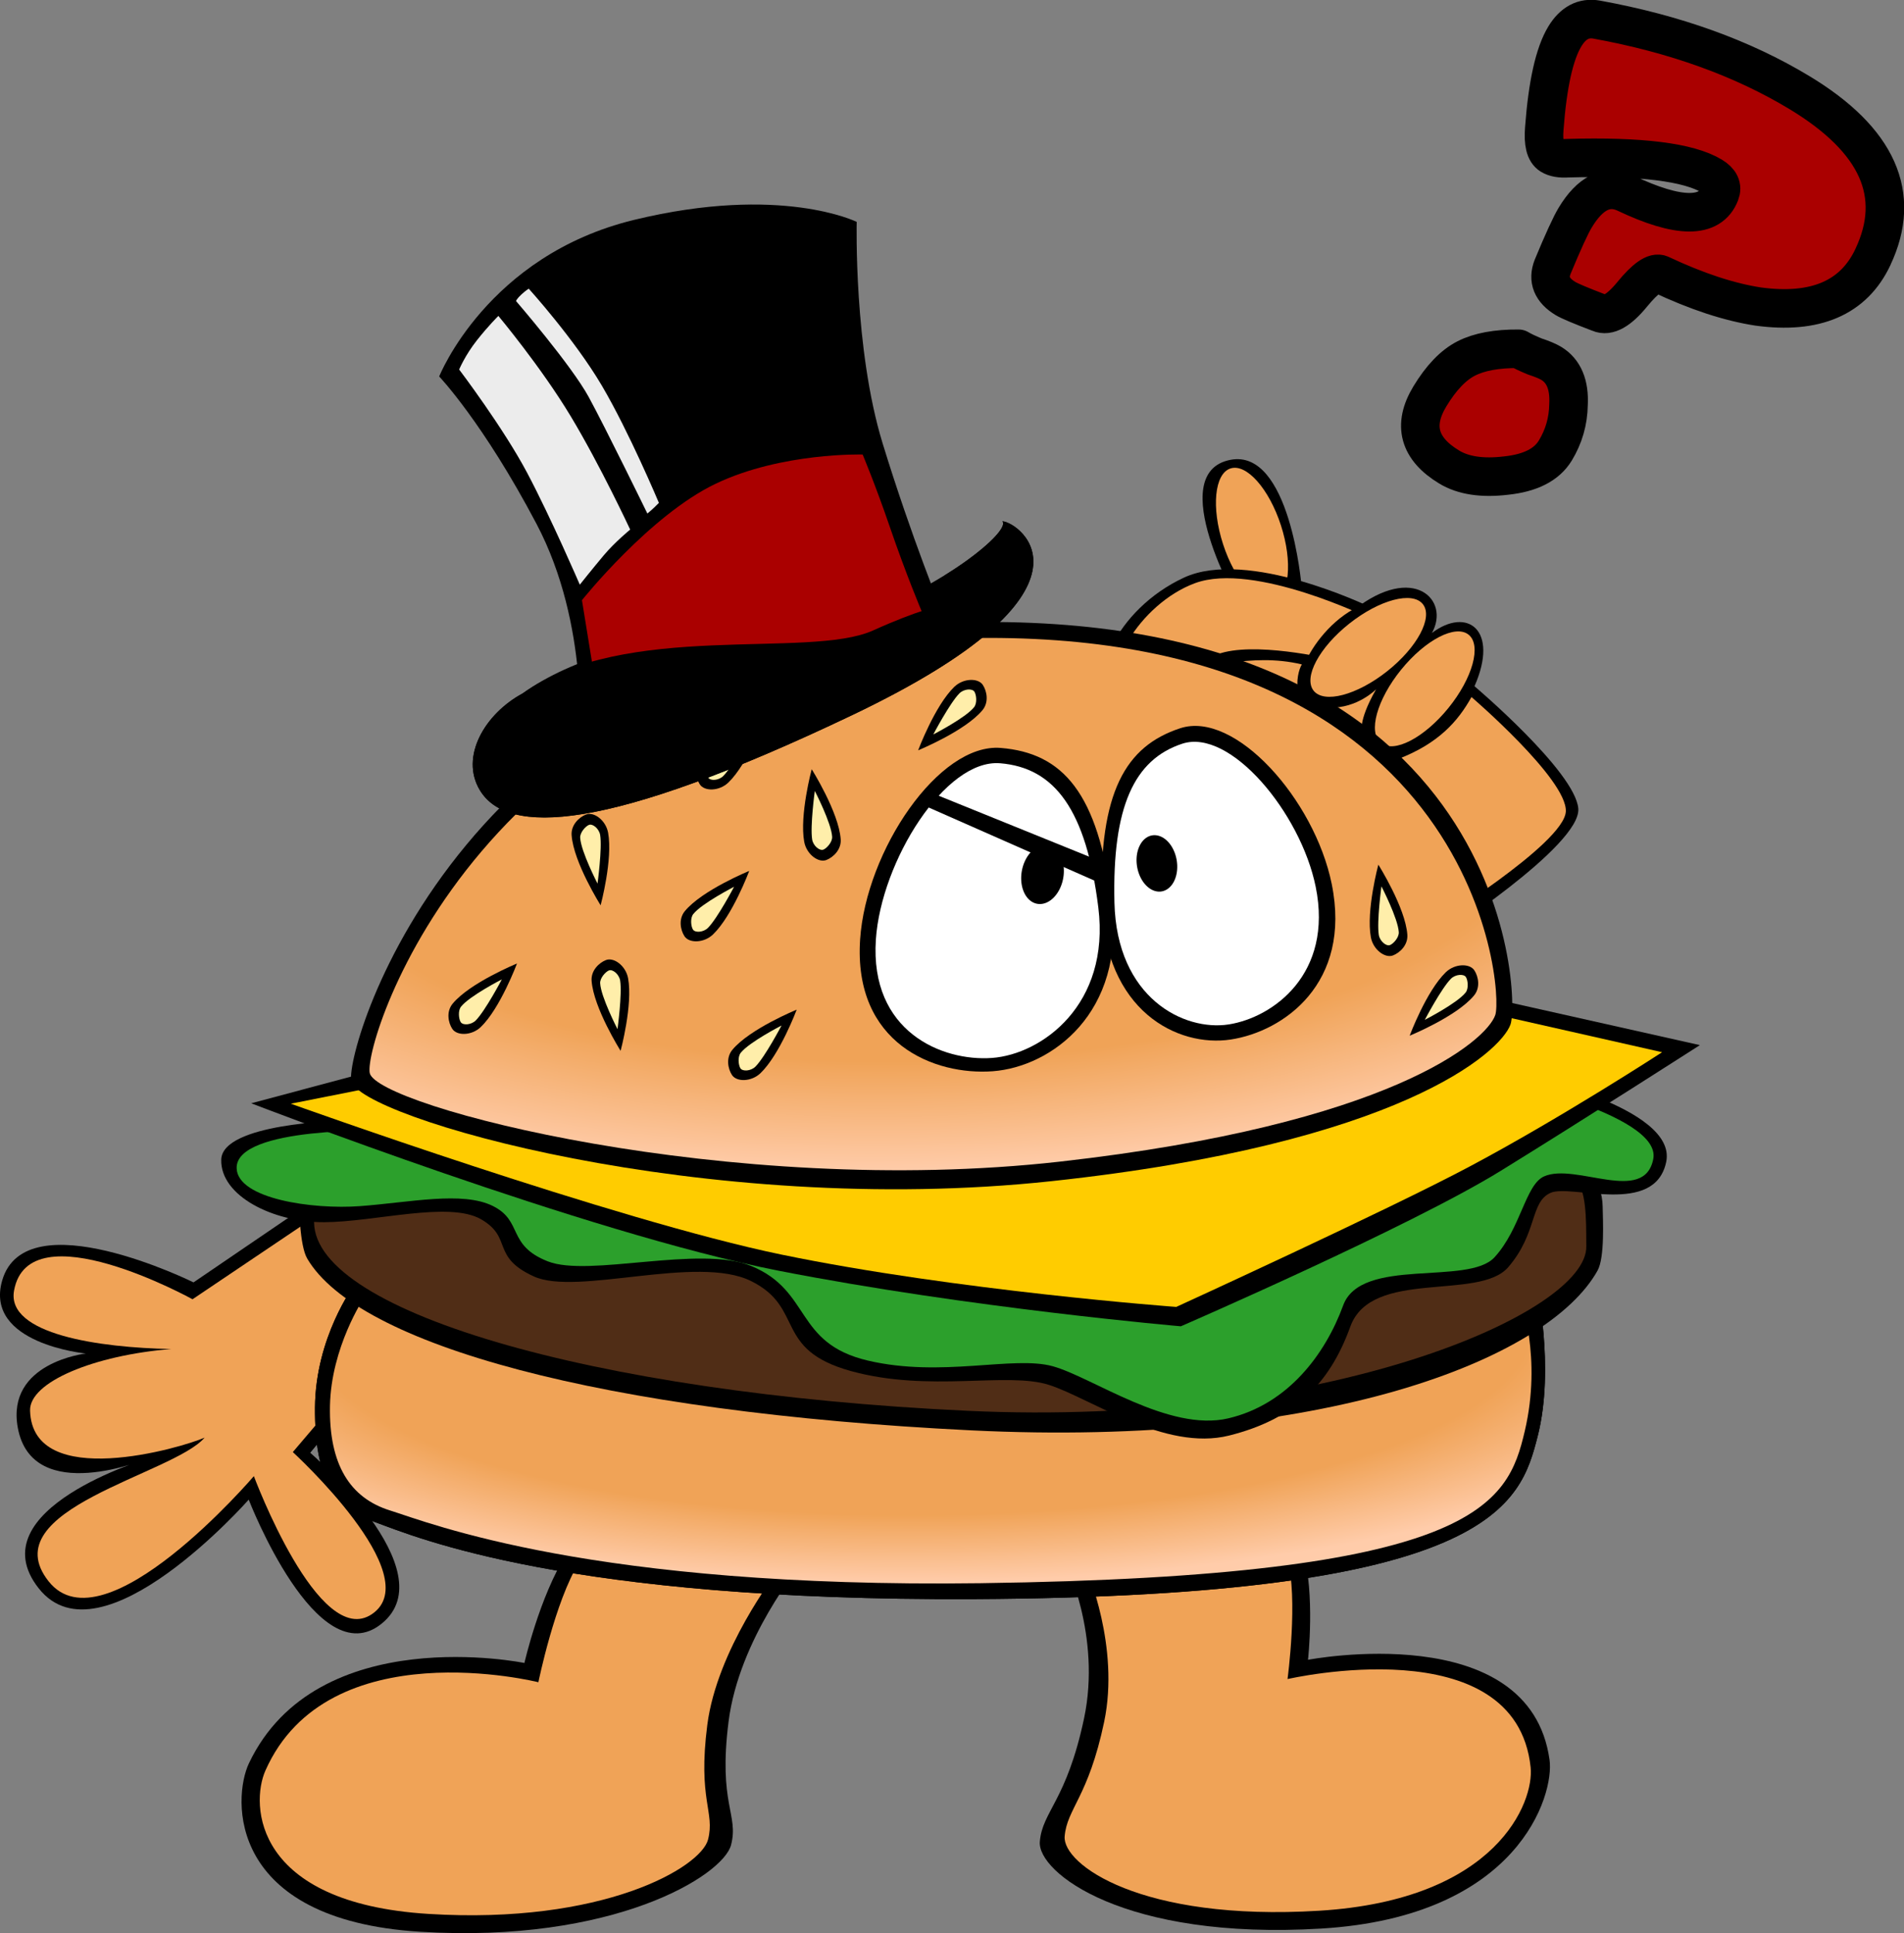
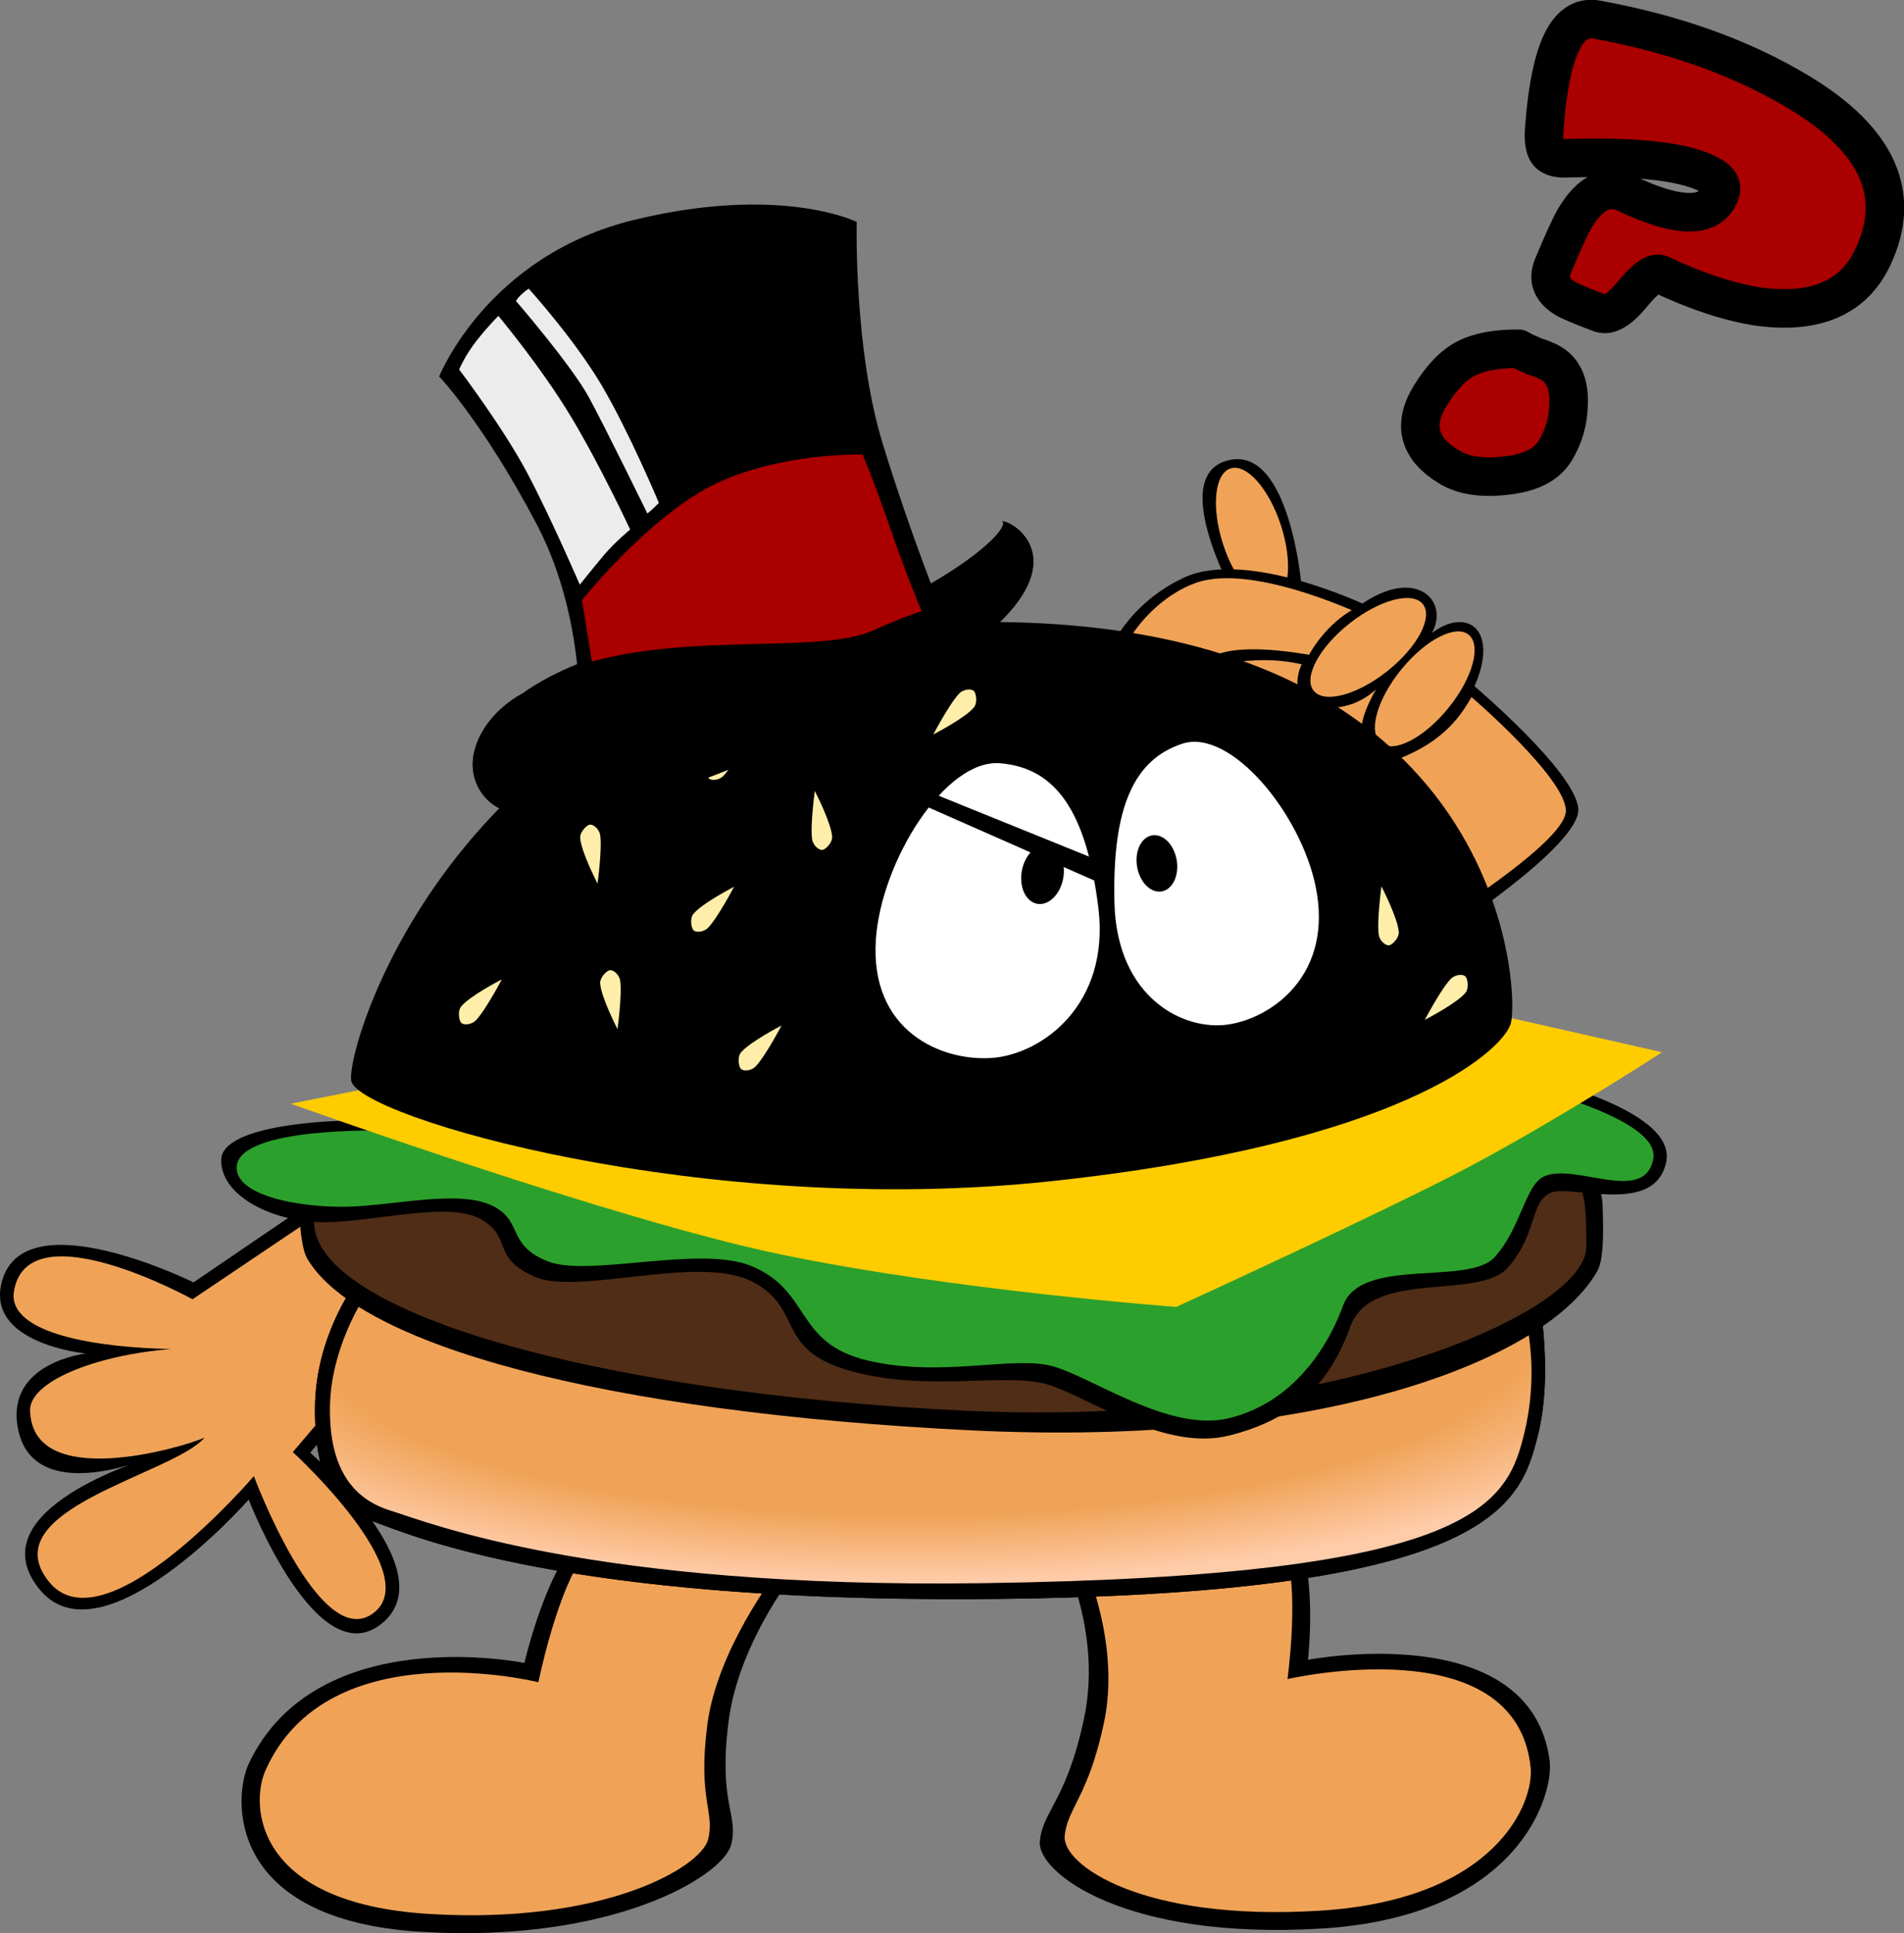
<svg xmlns="http://www.w3.org/2000/svg" xmlns:ns1="http://www.inkscape.org/namespaces/inkscape" xmlns:ns2="http://sodipodi.sourceforge.net/DTD/sodipodi-0.dtd" xmlns:xlink="http://www.w3.org/1999/xlink" width="109.185mm" height="110.853mm" viewBox="0 0 109.185 110.853" version="1.1" id="svg1" xml:space="preserve" ns1:version="1.3.2 (091e20e, 2023-11-25, custom)" ns2:docname="burgermanthinking.svg">
  <rect x="0" y="0" width="109.185" height="110.853" fill="#808080" stroke="none" />
  <ns2:namedview id="namedview1" pagecolor="#ffffff" bordercolor="#000000" borderopacity="0.25" ns1:showpageshadow="2" ns1:pageopacity="0.0" ns1:pagecheckerboard="0" ns1:deskcolor="#d1d1d1" ns1:document-units="mm" ns1:zoom="1.0242632" ns1:cx="332.43409" ns1:cy="518.90959" ns1:window-width="1920" ns1:window-height="1009" ns1:window-x="-8" ns1:window-y="-8" ns1:window-maximized="1" ns1:current-layer="layer1" />
  <defs id="defs1">
    <ns1:path-effect effect="bspline" id="path-effect58" is_visible="true" lpeversion="1.3" weight="33.333" steps="2" helper_size="0" apply_no_weight="true" apply_with_weight="true" only_selected="false" uniform="false" />
    <ns1:path-effect effect="bspline" id="path-effect51" is_visible="true" lpeversion="1.3" weight="33.333" steps="2" helper_size="0" apply_no_weight="true" apply_with_weight="true" only_selected="false" uniform="false" />
    <ns1:path-effect effect="bspline" id="path-effect50" is_visible="true" lpeversion="1.3" weight="33.333" steps="2" helper_size="0" apply_no_weight="true" apply_with_weight="true" only_selected="false" uniform="false" />
    <ns1:path-effect effect="bspline" id="path-effect47" is_visible="true" lpeversion="1.3" weight="33.333" steps="2" helper_size="0" apply_no_weight="true" apply_with_weight="true" only_selected="false" uniform="false" />
    <ns1:path-effect effect="bspline" id="path-effect46" is_visible="true" lpeversion="1.3" weight="33.333" steps="2" helper_size="0" apply_no_weight="true" apply_with_weight="true" only_selected="false" uniform="false" />
    <linearGradient id="linearGradient41" ns1:collect="always">
      <stop style="stop-color:#f0a357;stop-opacity:1;" offset="0.731" id="stop40" />
      <stop style="stop-color:#ffccaa;stop-opacity:1;" offset="1" id="stop41" />
    </linearGradient>
    <linearGradient id="linearGradient4" ns1:collect="always">
      <stop style="stop-color:#f0a357;stop-opacity:1;" offset="0.663" id="stop5" />
      <stop style="stop-color:#ffccaa;stop-opacity:1;" offset="1" id="stop4" />
    </linearGradient>
    <radialGradient ns1:collect="always" xlink:href="#linearGradient4" id="radialGradient5" cx="99.562" cy="127.922" fx="99.562" fy="127.922" r="30.365" gradientTransform="matrix(1.702,-0.05,0.018,0.617,-67.965,71.042)" gradientUnits="userSpaceOnUse" />
    <radialGradient ns1:collect="always" xlink:href="#linearGradient41" id="radialGradient40" cx="101.505" cy="158.456" fx="101.505" fy="158.456" r="35.318" gradientTransform="matrix(1.349,-0.007,-0.006,0.405,-32.562,109.551)" gradientUnits="userSpaceOnUse" />
  </defs>
  <g ns1:label="Layer 1" ns1:groupmode="layer" id="layer1" transform="translate(-50.533,-96.588)">
    <path style="display:inline;fill:#000000;stroke-width:1.34;stroke-linecap:round;stroke-linejoin:round;paint-order:stroke fill markers" d="m 121.594,131.304 c 0,0 -4.366,-7.588 -0.509,-8.346 3.424,-0.673 4.083,7.225 4.083,7.225 1.64,0.213 1.486,0.431 3.005,1.374 3.419,-2.686 5.536,-0.565 4.472,1.33 2.01,-1.519 3.874,-0.198 2.443,3.052 0,0 5.758,4.875 5.952,7.006 0.194,2.131 -8.04,7.427 -8.04,7.427 l -1.291,-8.46 c 0,0 -1.211,-1.103 -2.727,-2.339 -1.516,-1.235 -1.519,-1.467 -1.519,-1.467 -0.531,0.568 0.169,-0.867 -0.763,-0.802 l -5.035,-2.077 -3.164,-1.098 3.487,-3.649 z" id="path59" ns2:nodetypes="csccccscczcccccc" ns1:export-filename="burger-man-thinking.svg" ns1:export-xdpi="96" ns1:export-ydpi="96" />
    <ellipse style="display:inline;fill:#f0a357;fill-opacity:1;stroke-width:1.557;stroke-linecap:round;stroke-linejoin:round;paint-order:stroke fill markers" id="ellipse61" cx="77.107" cy="158.782" rx="1.745" ry="3.996" transform="rotate(-17.968)" />
    <path style="display:inline;fill:#000000;fill-opacity:1;stroke-width:1.34;stroke-linecap:round;stroke-linejoin:round;paint-order:stroke fill markers" d="m 128.979,131.342 c 0,0 -6.895,-3.322 -10.548,-1.633 -3.906,1.806 -5.845,6.119 -3.79,7.489 2.055,1.37 4.178,-2.078 7.101,-2.763 2.923,-0.685 3.744,-0.205 3.744,-0.205 l 3.722,-2.215 z" id="path61" ns2:nodetypes="csssccc" />
    <path style="display:inline;fill:#f0a357;fill-opacity:1;stroke-width:1.072;stroke-linecap:round;stroke-linejoin:round;paint-order:stroke fill markers" d="m 129.174,132.084 c 0,0 -6.712,-3.311 -10.114,-2.055 -3.215,1.187 -5.581,5.32 -3.948,6.424 1.633,1.104 3.32,-1.917 5.643,-2.469 2.323,-0.552 6.447,0.48 6.447,0.48 l 0.778,-1.317 z" id="path62" ns2:nodetypes="csssccc" />
    <path style="fill:#000000;fill-opacity:1;stroke-width:1.34;stroke-linecap:round;stroke-linejoin:round;paint-order:stroke fill markers" d="m 125.315,134.768 c 0.303,-0.871 1.327,-2.41 2.841,-3.253 l 1.227,0.63 -2.535,3.003 z" id="path63" ns2:nodetypes="ccccc" />
    <ellipse style="display:inline;fill:#f0a357;fill-opacity:1;stroke-width:1.557;stroke-linecap:round;stroke-linejoin:round;paint-order:stroke fill markers" id="path60" cx="184.906" cy="-18.127" rx="1.745" ry="3.996" transform="rotate(51.628)" />
    <ellipse style="display:inline;fill:#f0a357;fill-opacity:1;stroke-width:1.557;stroke-linecap:round;stroke-linejoin:round;paint-order:stroke fill markers" id="ellipse60" cx="188.425" cy="22.417" rx="1.745" ry="3.996" transform="rotate(39.038)" />
    <path style="fill:#f0a357;fill-opacity:1;stroke-width:1.34;stroke-linecap:round;stroke-linejoin:round;paint-order:stroke fill markers" d="m 129.447,136.114 c 0,0 -1.085,1.107 -2.683,1.05 0.532,0.364 1.086,0.762 1.872,1.507 0,0 -0.274,-0.674 0.811,-2.557 z" id="path64" ns2:nodetypes="cccc" />
    <path style="fill:#f0a357;fill-opacity:1;stroke-width:1.34;stroke-linecap:round;stroke-linejoin:round;paint-order:stroke fill markers" d="m 121.101,134.584 c 1.179,0.405 2.666,1.026 3.904,1.758 -0.191,-0.652 0.022,-1.406 0.183,-1.655 -1.518,-0.361 -2.901,-0.255 -4.087,-0.103 z" id="path65" ns2:nodetypes="cccc" />
    <path style="fill:#f0a357;fill-opacity:1;stroke-width:1.34;stroke-linecap:round;stroke-linejoin:round;paint-order:stroke fill markers" d="m 130.691,140.121 c 2.341,-0.9 3.454,-2.178 4.224,-3.562 0,0 5.48,4.703 5.411,6.553 -0.069,1.849 -7.763,6.576 -7.763,6.576 z" id="path66" ns2:nodetypes="ccscc" />
    <path style="display:inline;fill:#000000;fill-opacity:1;stroke-width:1.869;paint-order:stroke fill markers" d="m 96.452,186.31 c 0,0 -3.537,4.247 -4.139,8.996 -0.602,4.749 0.594,5.32 0.144,7.074 -0.45,1.755 -6.737,5.666 -17.83,4.981 -11.093,-0.685 -10.764,-7.675 -9.817,-9.664 3.904,-8.202 15.796,-5.748 15.796,-5.748 0,0 0.858,-3.778 2.399,-6.232 1.54,-2.454 13.447,0.592 13.447,0.592 z" id="path9" ns2:nodetypes="cszsscsc" />
    <path style="display:inline;fill:#f0a357;fill-opacity:1;stroke-width:1.696;paint-order:stroke fill markers" d="m 95.048,186.789 c 0,0 -3.398,4.385 -3.955,8.713 -0.557,4.328 0.454,4.974 0.043,6.573 -0.411,1.599 -6.022,4.887 -16.039,4.263 -10.018,-0.624 -10.208,-6.266 -9.345,-8.216 3.585,-8.103 15.655,-5.069 15.655,-5.069 0,0 0.946,-4.647 2.344,-6.884 1.398,-2.237 11.169,0.528 11.169,0.528 z" id="path32" ns2:nodetypes="cszsscscc" />
    <path style="display:inline;fill:#000000;fill-opacity:1;stroke-width:1.923;paint-order:stroke fill markers" d="m 77.362,168.972 -9.038,10.922 c 0,0 7.822,6.767 4.102,9.793 -3.719,3.025 -7.63,-7.105 -7.63,-7.105 0,0 -8.479,9.614 -12.046,5.083 -3.567,-4.532 6.265,-7.443 6.265,-7.443 0,0 -6.641,2.784 -7.464,-1.777 -0.673,-3.731 3.904,-4.242 3.904,-4.242 0,0 -5.84,-0.557 -4.798,-4.183 1.34,-4.665 10.974,0.104 10.974,0.104 L 76.374,160.08 Z" id="path48" ns2:nodetypes="ccscscscsccc" />
    <path style="display:inline;fill:#f0a357;fill-opacity:1;stroke-width:1.72;paint-order:stroke fill markers" d="m 77.888,167.433 -10.563,12.422 c 0,0 7.753,7.095 4.543,9.288 -3.056,2.088 -6.777,-7.908 -6.777,-7.908 0,0 -8.594,10.047 -11.771,6.031 -3.268,-4.131 7.154,-6.136 8.946,-8.24 -1.28,0.573 -9.875,3.103 -10.009,-1.548 -0.047,-1.642 3.674,-3.175 8.089,-3.533 -4.113,-0.075 -9.457,-0.843 -9.008,-3.346 0.842,-4.695 10.236,0.493 10.236,0.493 l 13.834,-9.313 z" id="path49" ns2:nodetypes="ccscscscsccc" />
    <path style="display:inline;fill:#000000;fill-opacity:1;stroke-width:1.869;paint-order:stroke fill markers" d="m 111.603,186.127 c 0,0 2.101,4.247 1.096,8.996 -1.005,4.749 -2.393,5.32 -2.537,7.074 -0.144,1.755 4.821,5.666 16.145,4.981 11.325,-0.685 13.36,-7.675 13.086,-9.664 -1.13,-8.202 -13.852,-5.748 -13.852,-5.748 0,0 0.42,-3.778 -0.291,-6.232 -0.71,-2.454 -13.648,0.592 -13.648,0.592 z" id="path42" ns2:nodetypes="cszsscsc" />
    <path style="display:inline;fill:#f0a357;fill-opacity:1;stroke-width:1.696;paint-order:stroke fill markers" d="m 112.845,186.607 c 0,0 1.914,4.385 1.007,8.713 -0.907,4.328 -2.136,4.974 -2.266,6.573 -0.13,1.599 4.369,4.887 14.597,4.263 10.229,-0.624 12.328,-6.266 12.125,-8.216 -0.844,-8.103 -13.941,-5.069 -13.941,-5.069 0,0 0.626,-4.647 -0.015,-6.884 -0.642,-2.237 -11.347,0.528 -11.347,0.528 z" id="path43" ns2:nodetypes="cszsscscc" />
    <path style="display:inline;fill:#000000;stroke-width:1.869;paint-order:stroke fill markers" d="m 70.828,170.31 c 0,0 -2.202,2.959 -2.232,6.99 -0.03,4.031 1.051,5.693 3.449,6.573 2.398,0.88 11.013,4.527 34.313,4.413 29.851,-0.147 31.357,-5.435 32.356,-9.352 1,-3.918 -0.09,-8.875 -0.09,-8.875 z" id="path38" ns2:nodetypes="csssscc" />
    <path style="display:inline;fill:#000000;fill-opacity:1;stroke-width:1.869;paint-order:stroke fill markers" d="m 70.828,170.31 c 0,0 -2.202,2.959 -2.232,6.99 -0.03,4.031 1.051,5.693 3.449,6.573 2.398,0.88 11.013,4.527 34.313,4.413 29.851,-0.147 31.357,-5.435 32.356,-9.352 1,-3.918 -0.09,-8.875 -0.09,-8.875 z" id="path39" ns2:nodetypes="csssscc" />
    <path style="display:inline;fill:url(#radialGradient40);fill-opacity:1;stroke-width:1.669;paint-order:stroke fill markers" d="m 71.396,171.028 c 0,0 -1.877,2.814 -1.941,6.18 -0.064,3.365 1.153,5.278 3.437,5.992 2.284,0.714 11.613,4.472 33.875,4.173 28.521,-0.383 30.217,-4.516 31.205,-8.726 0.994,-4.235 -0.248,-7.551 -0.248,-7.551 z" id="path41" ns2:nodetypes="csssscc" />
    <path style="display:inline;fill:#000000;stroke-width:1.803;paint-order:stroke fill markers" d="m 106.234,156.498 c -21.047,-0.429 -37.999,2.547 -38.514,8.523 -0.066,0.765 0.004,3.009 0.428,3.734 2.887,4.937 16.852,8.81 38.072,9.854 20.08,0.988 33.058,-4.009 35.926,-9.164 0.421,-0.758 0.304,-2.938 0.291,-3.682 -0.106,-5.81 -15.155,-8.836 -36.202,-9.264 z" id="path35" ns2:nodetypes="zsssssz" />
    <path style="display:inline;fill:#502d16;stroke-width:1.589;paint-order:stroke fill markers" d="m 106.199,157.257 c -18.74,-0.348 -37.179,3.967 -37.645,9.184 -0.466,5.218 15.785,10.033 37.454,11.047 20.506,0.96 35.602,-5.6 35.492,-9.446 -0.019,-0.649 0.074,-2.918 -0.45,-3.544 -3.562,-4.261 -18.51,-6.938 -34.851,-7.241 z" id="path36" ns2:nodetypes="ssssss" />
    <path style="display:inline;fill:#000000;stroke-width:1.803;paint-order:stroke fill markers" d="m 82.321,165.42 c 0,0 13.445,4.599 31.607,3.786 18.162,-0.813 21.007,-3.771 19.76,-4.888 2.745,0.491 1.671,5.695 -18.995,5.884 -20.666,0.189 -32.373,-4.783 -32.373,-4.783 z" id="path37" ns2:nodetypes="cscsc" />
    <path style="display:inline;fill:#000000;stroke-width:1.869;paint-order:stroke fill markers" d="m 70.036,160.862 c 0,0 -6.758,0.138 -6.816,2.222 -0.058,2.084 2.982,3.601 5.902,3.589 2.92,-0.013 7.175,-1.225 9.005,-0.164 1.83,1.062 0.535,2.138 3.019,3.274 2.484,1.136 9.36,-1.271 12.461,0.267 3.101,1.537 1.25,3.927 5.736,5.163 4.487,1.236 8.945,0.021 11.344,0.79 2.398,0.769 6.64,3.825 10.326,2.905 3.686,-0.92 5.747,-2.904 6.954,-6.247 1.208,-3.343 7.375,-1.455 9.057,-3.41 1.682,-1.954 1.243,-3.726 2.421,-4.259 1.178,-0.533 5.987,1.369 6.637,-1.78 0.65,-3.148 -8.361,-5.032 -8.361,-5.032 l -32.804,-0.984 z" id="path33" />
    <path style="display:inline;fill:#2ca02c;stroke-width:1.652;paint-order:stroke fill markers" d="m 72.726,161.423 c 0,0 -8.719,-0.273 -8.622,2.169 0.069,1.741 4.346,2.361 7.067,2.16 2.857,-0.21 5.888,-0.878 7.63,-0.006 1.742,0.872 0.79,2.245 3.147,3.173 2.356,0.928 8.703,-0.953 11.665,0.265 3.467,1.426 2.454,4.428 6.685,5.423 4.231,0.995 8.333,-0.298 10.598,0.324 2.265,0.623 6.657,3.791 10.073,2.99 3.416,-0.8 5.563,-3.674 6.589,-6.478 1.026,-2.804 7.166,-1.109 8.677,-2.757 1.512,-1.648 1.769,-4.163 2.844,-4.64 1.806,-0.801 5.75,1.638 6.261,-0.999 0.511,-2.637 -9.562,-4.714 -9.562,-4.714 l -30.728,0.12 z" id="path34" ns2:nodetypes="cssssssssssssccc" />
-     <path style="display:inline;fill:#000000;stroke-width:1.909;paint-order:stroke fill markers" d="m 72.44,157.851 -7.501,2.003 c 0,0 19.262,7.452 30.232,9.599 10.97,2.147 23.079,3.189 23.079,3.189 0,0 13.146,-5.708 18.338,-8.912 4.891,-3.018 11.424,-7.211 11.424,-7.211 l -17.274,-3.875 z" id="path3" ns2:nodetypes="ccscsccc" />
    <path style="display:inline;fill:#ffcc00;stroke-width:1.665;paint-order:stroke fill markers" d="m 76.39,158.057 -9.18,1.821 c 0,0 18.6,6.686 28.149,8.655 10.033,2.07 22.627,2.998 22.627,2.998 0,0 12.136,-5.551 16.899,-8.091 5.282,-2.816 10.961,-6.514 10.961,-6.514 l -15.35,-3.471 z" id="path4" ns2:nodetypes="ccscsccc" />
    <path style="display:inline;fill:#000000;stroke-width:1.869;paint-order:stroke fill markers" d="m 70.673,158.557 c 0.332,2.065 20.217,7.909 40.166,5.762 19.949,-2.147 25.751,-7.392 26.315,-8.989 0.564,-1.598 -0.154,-24.276 -32.459,-23.025 -27.47,1.063 -34.354,24.188 -34.022,26.253 z" id="path1" ns2:nodetypes="zzzsz" />
-     <path style="display:inline;fill:url(#radialGradient5);stroke-width:1.751;paint-order:stroke fill markers" d="m 71.735,158.116 c 0.375,1.9 20.647,7.215 39.582,5.083 18.935,-2.131 24.473,-6.935 24.964,-8.411 0.491,-1.477 -1.123,-22.954 -31.849,-21.554 -26.128,1.191 -33.072,22.981 -32.697,24.882 z" id="path2" ns2:nodetypes="zzzsz" />
    <path style="display:inline;fill:#000000;stroke-width:1.869;paint-order:stroke fill markers" d="m 107.922,139.477 c -3.556,-0.292 -7.724,5.898 -8.065,10.977 -0.402,5.991 4.276,7.814 7.612,7.562 3.336,-0.252 7.611,-3.324 6.824,-9.646 -0.787,-6.322 -2.815,-8.602 -6.371,-8.893 z" id="path5" ns2:nodetypes="zszsz" />
    <path style="display:inline;fill:#ffffff;stroke-width:1.652;paint-order:stroke fill markers" d="m 107.882,140.356 c -3.143,-0.258 -6.821,5.62 -7.122,10.108 -0.355,5.294 3.812,6.998 6.659,6.79 2.847,-0.207 6.792,-3.045 6.097,-8.632 -0.695,-5.587 -2.492,-8.009 -5.634,-8.267 z" id="path6" ns2:nodetypes="zszsz" />
-     <path style="display:inline;fill:#000000;stroke-width:1.767;paint-order:stroke fill markers" d="m 118.211,138.349 c 3.142,-1.032 7.701,4.082 8.689,8.926 1.164,5.714 -2.774,8.464 -5.792,8.923 -3.018,0.459 -7.254,-1.613 -7.4,-7.899 -0.146,-6.285 1.361,-8.919 4.503,-9.95 z" id="path7" ns2:nodetypes="zszsz" />
    <path style="display:inline;fill:#ffffff;stroke-width:1.546;paint-order:stroke fill markers" d="m 118.329,139.235 c 2.749,-0.903 6.788,3.963 7.652,8.201 1.019,4.999 -2.444,7.501 -4.993,7.897 -2.549,0.395 -6.42,-1.501 -6.548,-7 -0.128,-5.499 1.141,-8.195 3.889,-9.098 z" id="path8" ns2:nodetypes="zszsz" />
    <path d="m 110.624,145.064 a 1.204,1.703 10.393 0 0 -1.492,1.458 1.204,1.703 10.393 0 0 0.877,1.892 1.204,1.703 10.393 0 0 1.492,-1.458 1.204,1.703 10.393 0 0 -0.877,-1.892 z" style="display:inline;stroke-width:2.012;paint-order:stroke fill markers" id="path10" />
    <path d="m 117.115,144.566 a 1.629,1.15 80.315 0 0 -0.519,-0.073 1.629,1.15 80.315 0 0 -0.854,1.804 1.629,1.15 80.315 0 0 1.411,1.407 1.629,1.15 80.315 0 0 0.855,-1.805 1.629,1.15 80.315 0 0 -0.892,-1.333 z" style="display:inline;stroke-width:1.923;paint-order:stroke fill markers" id="path11" />
    <g id="g13" style="display:inline" transform="rotate(17.783,59.714,159.353)">
      <path style="fill:#000000;stroke-width:2.473;paint-order:stroke fill markers" d="m 76.907,145.948 c 0,0 -2.229,1.87 -2.81,3.319 -0.22,0.549 0.089,1.11 0.418,1.38 0.38,0.312 1.187,0.037 1.529,-0.6 0.734,-1.368 0.863,-4.099 0.863,-4.099 z" id="path12" ns2:nodetypes="csssc" />
      <path style="fill:#ffeeaa;stroke-width:1.221;paint-order:stroke fill markers" d="m 76.358,147.079 c 0,0 -1.472,1.467 -1.751,2.204 -0.105,0.279 0.091,0.71 0.249,0.847 0.182,0.159 0.634,-0.029 0.797,-0.353 0.352,-0.696 0.705,-2.698 0.705,-2.698 z" id="path13" ns2:nodetypes="csssc" />
    </g>
    <g id="g15" transform="matrix(0.952,0.305,0.305,-0.952,-31.608,272.332)" style="display:inline">
      <path style="fill:#000000;stroke-width:2.473;paint-order:stroke fill markers" d="m 76.907,145.948 c 0,0 -2.229,1.87 -2.81,3.319 -0.22,0.549 0.089,1.11 0.418,1.38 0.38,0.312 1.187,0.037 1.529,-0.6 0.734,-1.368 0.863,-4.099 0.863,-4.099 z" id="path14" ns2:nodetypes="csssc" />
      <path style="fill:#ffeeaa;stroke-width:1.221;paint-order:stroke fill markers" d="m 76.358,147.079 c 0,0 -1.472,1.467 -1.751,2.204 -0.105,0.279 0.091,0.71 0.249,0.847 0.182,0.159 0.634,-0.029 0.797,-0.353 0.352,-0.696 0.705,-2.698 0.705,-2.698 z" id="path15" ns2:nodetypes="csssc" />
    </g>
    <g id="g17" transform="rotate(17.783,59.276,211.939)">
      <path style="fill:#000000;stroke-width:2.473;paint-order:stroke fill markers" d="m 76.907,145.948 c 0,0 -2.229,1.87 -2.81,3.319 -0.22,0.549 0.089,1.11 0.418,1.38 0.38,0.312 1.187,0.037 1.529,-0.6 0.734,-1.368 0.863,-4.099 0.863,-4.099 z" id="path16" ns2:nodetypes="csssc" />
      <path style="fill:#ffeeaa;stroke-width:1.221;paint-order:stroke fill markers" d="m 76.358,147.079 c 0,0 -1.472,1.467 -1.751,2.204 -0.105,0.279 0.091,0.71 0.249,0.847 0.182,0.159 0.634,-0.029 0.797,-0.353 0.352,-0.696 0.705,-2.698 0.705,-2.698 z" id="path17" ns2:nodetypes="csssc" />
    </g>
    <g id="g19" transform="matrix(0.952,0.305,0.305,-0.952,-32.754,263.986)">
      <path style="fill:#000000;stroke-width:2.473;paint-order:stroke fill markers" d="m 76.907,145.948 c 0,0 -2.229,1.87 -2.81,3.319 -0.22,0.549 0.089,1.11 0.418,1.38 0.38,0.312 1.187,0.037 1.529,-0.6 0.734,-1.368 0.863,-4.099 0.863,-4.099 z" id="path18" ns2:nodetypes="csssc" />
      <path style="fill:#ffeeaa;stroke-width:1.221;paint-order:stroke fill markers" d="m 76.358,147.079 c 0,0 -1.472,1.467 -1.751,2.204 -0.105,0.279 0.091,0.71 0.249,0.847 0.182,0.159 0.634,-0.029 0.797,-0.353 0.352,-0.696 0.705,-2.698 0.705,-2.698 z" id="path19" ns2:nodetypes="csssc" />
    </g>
    <g id="g21" transform="rotate(17.783,83.341,199.261)">
      <path style="fill:#000000;stroke-width:2.473;paint-order:stroke fill markers" d="m 76.907,145.948 c 0,0 -2.229,1.87 -2.81,3.319 -0.22,0.549 0.089,1.11 0.418,1.38 0.38,0.312 1.187,0.037 1.529,-0.6 0.734,-1.368 0.863,-4.099 0.863,-4.099 z" id="path20" ns2:nodetypes="csssc" />
      <path style="fill:#ffeeaa;stroke-width:1.221;paint-order:stroke fill markers" d="m 76.358,147.079 c 0,0 -1.472,1.467 -1.751,2.204 -0.105,0.279 0.091,0.71 0.249,0.847 0.182,0.159 0.634,-0.029 0.797,-0.353 0.352,-0.696 0.705,-2.698 0.705,-2.698 z" id="path21" ns2:nodetypes="csssc" />
    </g>
    <g id="g23" transform="rotate(17.783,111.614,197.714)">
      <path style="fill:#000000;stroke-width:2.473;paint-order:stroke fill markers" d="m 76.907,145.948 c 0,0 -2.229,1.87 -2.81,3.319 -0.22,0.549 0.089,1.11 0.418,1.38 0.38,0.312 1.187,0.037 1.529,-0.6 0.734,-1.368 0.863,-4.099 0.863,-4.099 z" id="path22" ns2:nodetypes="csssc" />
      <path style="fill:#ffeeaa;stroke-width:1.221;paint-order:stroke fill markers" d="m 76.358,147.079 c 0,0 -1.472,1.467 -1.751,2.204 -0.105,0.279 0.091,0.71 0.249,0.847 0.182,0.159 0.634,-0.029 0.797,-0.353 0.352,-0.696 0.705,-2.698 0.705,-2.698 z" id="path23" ns2:nodetypes="csssc" />
    </g>
    <g id="g25" transform="matrix(-0.952,-0.305,-0.305,0.952,214.81,25.213)">
-       <path style="fill:#000000;stroke-width:2.473;paint-order:stroke fill markers" d="m 76.907,145.948 c 0,0 -2.229,1.87 -2.81,3.319 -0.22,0.549 0.089,1.11 0.418,1.38 0.38,0.312 1.187,0.037 1.529,-0.6 0.734,-1.368 0.863,-4.099 0.863,-4.099 z" id="path24" ns2:nodetypes="csssc" />
      <path style="fill:#ffeeaa;stroke-width:1.221;paint-order:stroke fill markers" d="m 76.358,147.079 c 0,0 -1.472,1.467 -1.751,2.204 -0.105,0.279 0.091,0.71 0.249,0.847 0.182,0.159 0.634,-0.029 0.797,-0.353 0.352,-0.696 0.705,-2.698 0.705,-2.698 z" id="path25" ns2:nodetypes="csssc" />
    </g>
    <g id="g27" transform="rotate(-162.217,89.55,140.725)">
      <path style="fill:#000000;stroke-width:2.473;paint-order:stroke fill markers" d="m 76.907,145.948 c 0,0 -2.229,1.87 -2.81,3.319 -0.22,0.549 0.089,1.11 0.418,1.38 0.38,0.312 1.187,0.037 1.529,-0.6 0.734,-1.368 0.863,-4.099 0.863,-4.099 z" id="path26" ns2:nodetypes="csssc" />
      <path style="fill:#ffeeaa;stroke-width:1.221;paint-order:stroke fill markers" d="m 76.358,147.079 c 0,0 -1.472,1.467 -1.751,2.204 -0.105,0.279 0.091,0.71 0.249,0.847 0.182,0.159 0.634,-0.029 0.797,-0.353 0.352,-0.696 0.705,-2.698 0.705,-2.698 z" id="path27" ns2:nodetypes="csssc" />
    </g>
    <g id="g29" transform="matrix(-0.952,-0.305,-0.305,0.952,247.304,30.685)">
      <path style="fill:#000000;stroke-width:2.473;paint-order:stroke fill markers" d="m 76.907,145.948 c 0,0 -2.229,1.87 -2.81,3.319 -0.22,0.549 0.089,1.11 0.418,1.38 0.38,0.312 1.187,0.037 1.529,-0.6 0.734,-1.368 0.863,-4.099 0.863,-4.099 z" id="path28" ns2:nodetypes="csssc" />
      <path style="fill:#ffeeaa;stroke-width:1.221;paint-order:stroke fill markers" d="m 76.358,147.079 c 0,0 -1.472,1.467 -1.751,2.204 -0.105,0.279 0.091,0.71 0.249,0.847 0.182,0.159 0.634,-0.029 0.797,-0.353 0.352,-0.696 0.705,-2.698 0.705,-2.698 z" id="path29" ns2:nodetypes="csssc" />
    </g>
    <g id="g31" transform="rotate(-162.217,104.923,146.703)">
      <path style="fill:#000000;stroke-width:2.473;paint-order:stroke fill markers" d="m 76.907,145.948 c 0,0 -2.229,1.87 -2.81,3.319 -0.22,0.549 0.089,1.11 0.418,1.38 0.38,0.312 1.187,0.037 1.529,-0.6 0.734,-1.368 0.863,-4.099 0.863,-4.099 z" id="path30" ns2:nodetypes="csssc" />
      <path style="fill:#ffeeaa;stroke-width:1.221;paint-order:stroke fill markers" d="m 76.358,147.079 c 0,0 -1.472,1.467 -1.751,2.204 -0.105,0.279 0.091,0.71 0.249,0.847 0.182,0.159 0.634,-0.029 0.797,-0.353 0.352,-0.696 0.705,-2.698 0.705,-2.698 z" id="path31" ns2:nodetypes="csssc" />
    </g>
    <path style="display:inline;fill:#000000;fill-opacity:1;stroke-width:1.869;paint-order:stroke fill markers" d="m 80.51,136.348 c -2.172,1.168 -3.615,3.635 -2.459,5.552 1.572,2.606 7.168,2.458 21.354,-4.307 15.092,-7.197 9.578,-11.066 8.61,-11.113 0.508,0.583 -3.549,3.804 -7.466,5.055 -3.866,1.236 -14.185,0.62 -20.039,4.812 z" id="path52" ns2:nodetypes="csscsc" />
    <path style="display:inline;fill:#000000;fill-opacity:1;stroke-width:1.869;paint-order:stroke fill markers" d="m 75.718,118.177 c 0,0 2.752,-6.934 11.176,-8.98 8.425,-2.045 12.767,0.115 12.767,0.115 0,0 -0.177,7.28 1.488,12.706 1.665,5.425 3.417,9.68 3.417,9.68 l -20.825,7.515 c 0,0 0.631,-6.751 -2.439,-12.579 -3.07,-5.828 -5.584,-8.457 -5.584,-8.457 z" id="path53" />
    <path style="fill:#aa0000;fill-opacity:1;stroke-width:1.869;paint-order:stroke fill markers" d="m 83.905,131.006 0.995,6.133 c 0,0 5.712,-0.661 10.689,-2.422 4.977,-1.761 7.801,-3.068 7.801,-3.068 0,0 -0.879,-2.066 -1.858,-4.926 -0.796,-2.325 -1.53,-4.071 -1.53,-4.071 0,0 -4.624,-0.135 -8.416,1.669 -3.792,1.805 -7.681,6.684 -7.681,6.684 z" id="path54" ns2:nodetypes="ccscscsc" />
    <path style="display:inline;fill:#000000;fill-opacity:1;stroke-width:1.869;paint-order:stroke fill markers" d="m 80.51,136.348 c -2.172,1.168 -3.615,3.635 -2.459,5.552 1.572,2.606 7.168,2.458 21.354,-4.307 15.092,-7.197 9.578,-11.066 8.61,-11.113 0.317,0.363 -1.141,1.753 -3.234,3.05 -0.989,0.614 1.015,1.263 -0.138,1.718 -0.319,0.126 -1.405,0.301 -4.04,1.491 -3.699,1.671 -14.239,-0.584 -20.094,3.608 z" id="path55" ns2:nodetypes="csscsssc" />
    <path style="fill:#ececec;fill-opacity:1;stroke-width:1.869;paint-order:stroke fill markers" d="m 76.864,117.778 c 0,0 2.535,3.343 3.908,5.941 1.373,2.598 3.01,6.396 3.01,6.396 0,0 0.736,-0.924 1.374,-1.684 0.638,-0.76 1.515,-1.475 1.515,-1.475 0,0 -1.702,-3.659 -3.406,-6.492 -1.704,-2.833 -4.153,-5.76 -4.153,-5.76 0,0 -0.543,0.529 -1.228,1.394 -0.685,0.866 -1.02,1.679 -1.02,1.679 z" id="path56" ns2:nodetypes="csczczcsc" />
    <path style="fill:#ececec;fill-opacity:1;stroke-width:1.869;paint-order:stroke fill markers" d="m 80.124,113.85 c 0,0 3.175,3.678 4.171,5.508 0.996,1.83 3.361,6.677 3.361,6.677 0,0 0.303,-0.24 0.661,-0.611 0,0 -1.704,-4.063 -3.272,-6.724 -1.568,-2.661 -4.19,-5.557 -4.19,-5.557 0,0 -0.143,0.077 -0.416,0.325 -0.264,0.24 -0.316,0.382 -0.316,0.382 z" id="path57" ns2:nodetypes="csccscsc" />
    <path style="display:inline;fill:#000000;stroke-width:1.34;stroke-linecap:round;stroke-linejoin:round;paint-order:stroke fill markers" d="m 103.336,142.693 10.43,4.601 -0.258,-1.372 -9.687,-3.923 z" id="path40" />
-     <path style="display:none;fill:none;stroke:#000000;stroke-width:0.265px;stroke-linecap:butt;stroke-linejoin:miter;stroke-opacity:1" d="m 129.066,130.448 c -2.548,-0.367 -5.097,-0.733 -6.804,-0.525 -1.707,0.208 -2.573,0.991 -3.299,1.795 -0.726,0.804 -1.313,1.628 -1.615,2.235 -0.302,0.607 -0.319,0.998 -0.111,1.45 0.209,0.452 0.643,0.965 1.163,1.087 0.521,0.122 1.128,-0.148 2.232,-0.808 1.105,-0.66 2.707,-1.711 3.769,-2.141 1.063,-0.43 1.586,-0.241 2.11,-0.051" id="path46" ns1:path-effect="#path-effect46" ns1:original-d="m 129.06622,130.44785 c -2.54844,-0.36673 -5.09688,-0.73346 -7.64533,-1.10019 -0.86577,0.78308 -1.73155,1.56615 -2.59733,2.34922 -0.58678,0.82406 -1.17355,1.64812 -1.76033,2.47218 -0.0173,0.39045 -0.0345,0.78091 -0.0518,1.17137 0.43433,0.51342 0.86866,1.02684 1.30298,1.54026 0.60691,-0.26966 1.21382,-0.53931 1.82073,-0.80896 1.60212,-1.05057 3.20425,-2.10114 4.80637,-3.15171 0.52349,0.18984 1.04699,0.37968 1.57048,0.56951" transform="matrix(1.185,0,0,1.185,-24.944,-24.401)" ns2:insensitive="true" />
    <path style="display:none;fill:none;stroke:#000000;stroke-width:0.265px;stroke-linecap:butt;stroke-linejoin:miter;stroke-opacity:1" d="m 131.456,130.849 c -1.438,0.617 -2.876,1.234 -3.729,1.712 -0.853,0.478 -1.12,0.817 -1.287,1.435 -0.167,0.618 -0.233,1.515 0.495,1.827 0.728,0.312 2.249,0.038 3.406,-0.701 1.156,-0.739 1.947,-1.943 2.35,-2.63 0.403,-0.687 0.417,-0.858 0.309,-1.085 -0.108,-0.228 -0.338,-0.512 -1.224,-0.331 -0.886,0.181 -2.428,0.828 -3.969,1.476" id="path47" ns1:path-effect="#path-effect47" ns1:original-d="m 131.45646,130.84909 c -1.43817,0.61697 -2.87635,1.23393 -4.31452,1.8509 -0.2675,0.33868 -0.535,0.67737 -0.8025,1.01605 -0.0661,0.8974 -0.13231,1.79481 -0.19846,2.69221 1.52158,-0.27396 3.04317,-0.54793 4.56475,-0.8219 0.791,-1.20373 1.58199,-2.40746 2.37299,-3.61119 0.0144,-0.17042 0.0288,-0.34084 0.0431,-0.51126 -0.23011,-0.28475 -0.46021,-0.56951 -0.69032,-0.85426 -1.54172,0.64717 -3.08344,1.29433 -4.62516,1.9415" transform="matrix(1.185,0,0,1.185,-24.944,-24.401)" ns2:insensitive="true" />
    <path style="display:none;fill:none;stroke:#000000;stroke-width:0.265px;stroke-linecap:butt;stroke-linejoin:miter;stroke-opacity:1" d="m 133.614,132.383 c -1.107,0.93 -2.215,1.86 -2.937,2.823 -0.722,0.963 -1.058,1.96 -0.121,1.993 0.938,0.033 3.15,-0.896 4.233,-1.838 1.083,-0.942 1.037,-1.895 0.735,-2.479 -0.302,-0.584 -0.86,-0.797 -1.221,-0.819 -0.361,-0.022 -0.525,0.149 -0.79,0.243 -0.265,0.094 -0.63,0.111 -1.099,0.337 -0.469,0.225 -1.041,0.659 -1.614,1.093" id="path50" ns1:path-effect="#path-effect50" ns1:original-d="m 133.61372,132.38287 c -1.1074,0.92977 -2.21479,1.85953 -3.32218,2.7893 -0.33653,0.99663 -0.67307,1.99327 -1.0096,2.98991 2.21191,-0.92977 4.42382,-1.85953 6.63573,-2.78929 -0.046,-0.9535 -0.092,-1.90699 -0.13807,-2.86048 -0.55801,-0.21356 -1.11602,-0.42713 -1.67403,-0.64069 -0.16395,0.17042 -0.3279,0.34084 -0.49185,0.51125 -0.3653,0.0173 -0.73059,0.0345 -1.09589,0.0518 -0.57239,0.4336 -1.14479,0.8672 -1.71718,1.3008" transform="matrix(1.185,0,0,1.185,-24.944,-24.401)" ns2:insensitive="true" />
    <path style="display:none;fill:none;stroke:#000000;stroke-width:0.265px;stroke-linecap:butt;stroke-linejoin:miter;stroke-opacity:1" d="m 126.641,129.697 c -0.348,-1.122 -0.696,-2.244 -1.054,-3.129 -0.358,-0.886 -0.726,-1.535 -1.353,-1.705 -0.627,-0.17 -1.513,0.138 -1.913,0.692 -0.4,0.554 -0.314,1.355 -0.079,2.072 0.234,0.717 0.617,1.351 1,1.986" id="path51" ns1:path-effect="#path-effect51" ns1:original-d="m 126.64146,129.69713 c -0.34804,-1.12175 -0.69607,-2.24351 -1.04411,-3.36526 -0.36818,-0.64933 -0.73635,-1.29865 -1.10452,-1.94798 -0.88591,0.30849 -1.77183,0.61697 -2.65774,0.92545 0.0863,0.80033 0.17258,1.60066 0.25887,2.40099 0.38255,0.63423 0.76511,1.26845 1.14766,1.90267" transform="matrix(1.185,0,0,1.185,-24.944,-24.401)" ns2:insensitive="true" />
    <path style="display:none;fill:none;stroke:#000000;stroke-width:0.265px;stroke-linecap:butt;stroke-linejoin:miter;stroke-opacity:1" d="m 135.443,135.289 c 1.007,1.264 2.013,2.528 2.767,3.526 0.754,0.998 1.254,1.729 1.483,2.206 0.229,0.477 0.186,0.699 -0.141,1.264 -0.326,0.565 -0.936,1.473 -1.497,2.199 -0.561,0.726 -1.073,1.27 -1.655,1.824 -0.582,0.554 -1.235,1.12 -1.888,1.685" id="path58" ns1:path-effect="#path-effect58" ns1:original-d="m 135.44307,135.28866 c 1.00672,1.26413 2.01344,2.52826 3.02016,3.79239 0.50049,0.7313 1.00097,1.4626 1.50145,2.1939 -0.0431,0.22219 -0.0863,0.44439 -0.12943,0.66658 -0.60979,0.90819 -1.21957,1.81638 -1.82936,2.72457 -0.51198,0.54362 -1.02397,1.08724 -1.53596,1.63086 -0.65293,0.56519 -1.30586,1.13038 -1.95879,1.69558" transform="matrix(1.358,0,0,1.005,-49.454,0.52)" ns2:insensitive="true" />
    <path style="font-size:50.732px;line-height:0.9;font-family:Cheeseburger;-inkscape-font-specification:Cheeseburger;text-align:center;letter-spacing:0px;text-anchor:middle;fill:#aa0000;stroke:#000000;stroke-width:2.211;stroke-linecap:round;stroke-linejoin:round;stroke-dasharray:none;stroke-opacity:1;paint-order:stroke fill markers" d="m 192.755,13.521 q 0.406,3.856 -4.16,5.834 -2.334,0.964 -5.733,1.319 -0.558,0.051 -0.812,1.826 -0.254,1.776 -1.065,1.877 -1.674,0.304 -2.08,0.304 -1.37,0 -1.573,-1.167 -0.355,-2.334 -0.355,-3.095 0,-2.486 1.725,-2.689 5.073,-0.507 4.667,-2.79 -0.101,-0.609 -0.913,-0.609 -2.334,0 -7.61,3.399 -0.507,0.355 -0.913,0.355 -0.558,0 -1.116,-1.116 -1.725,-3.399 -1.725,-5.124 0,-1.37 1.065,-1.776 6.392,-2.435 12.125,-2.435 7.863,0 8.472,5.885 z m -9.842,18.923 q 0,1.42 -1.674,2.689 -1.623,1.268 -3.044,1.268 -3.044,0 -3.044,-2.892 0,-1.877 0.66,-2.942 0.66,-1.065 2.283,-2.029 0.355,0 1.015,-0.101 0.66,-0.152 1.015,-0.152 1.268,0 2.08,1.522 0.71,1.218 0.71,2.638 z" id="text1" transform="rotate(31.167)" aria-label="?" />
  </g>
</svg>